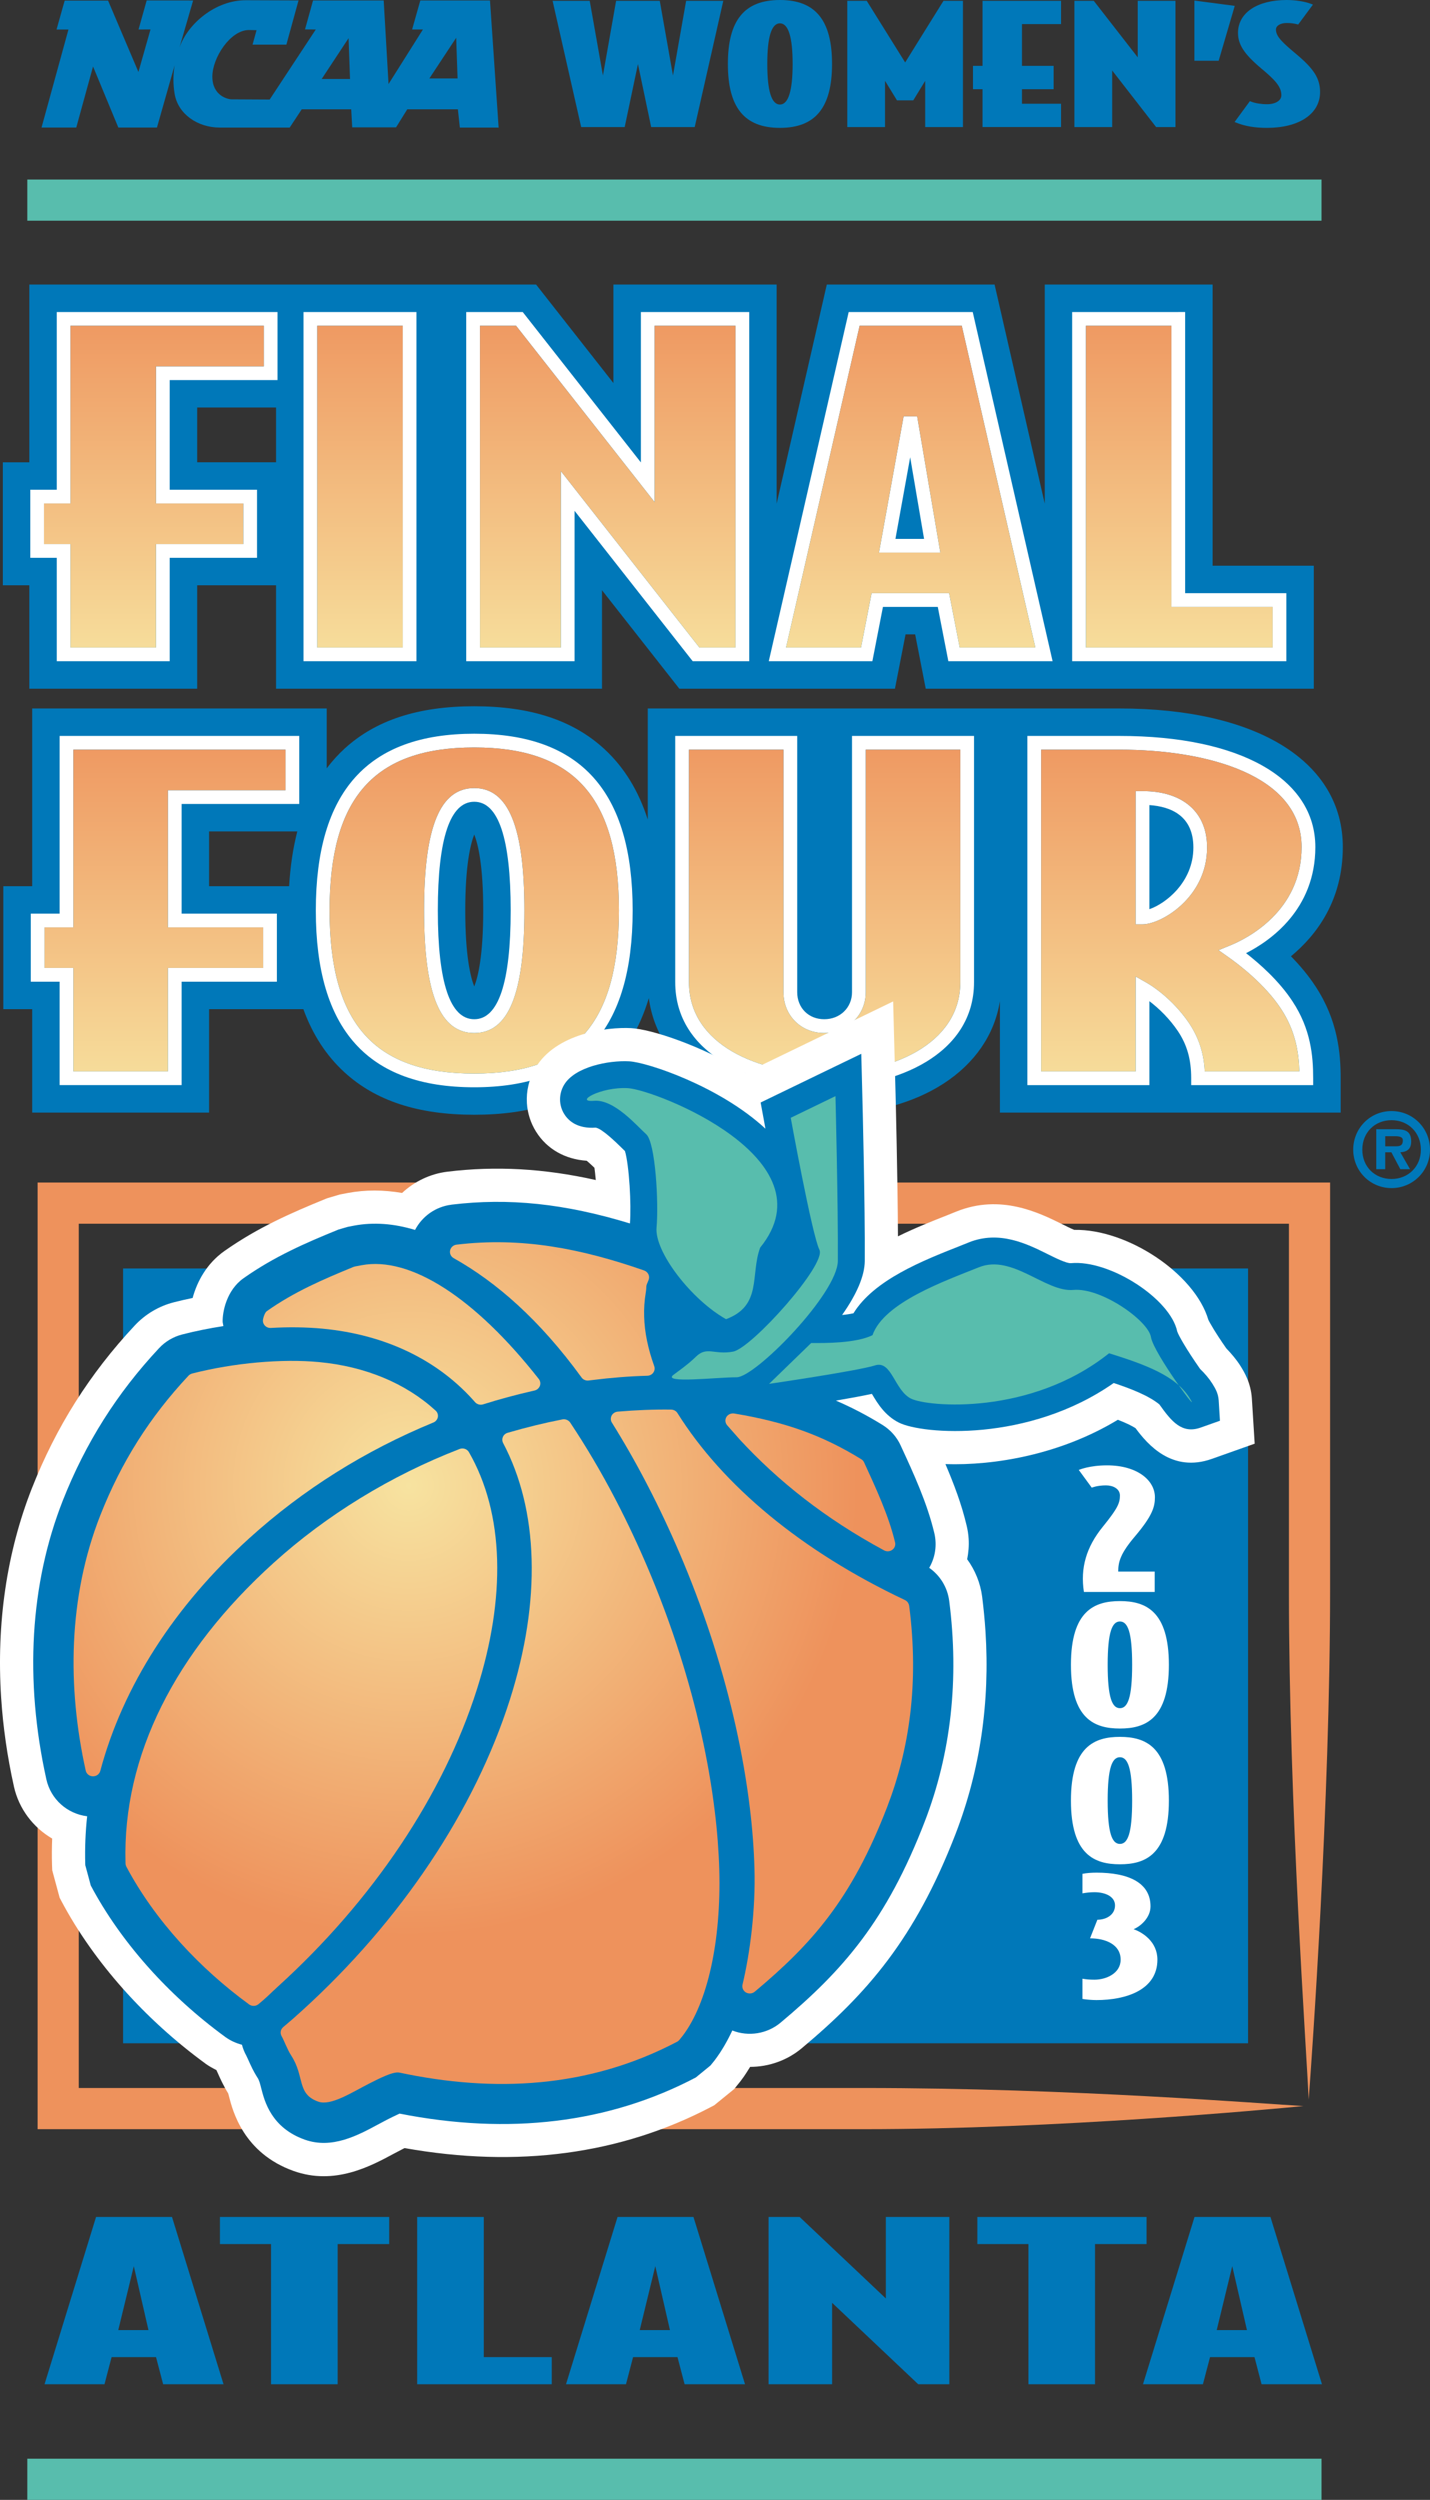
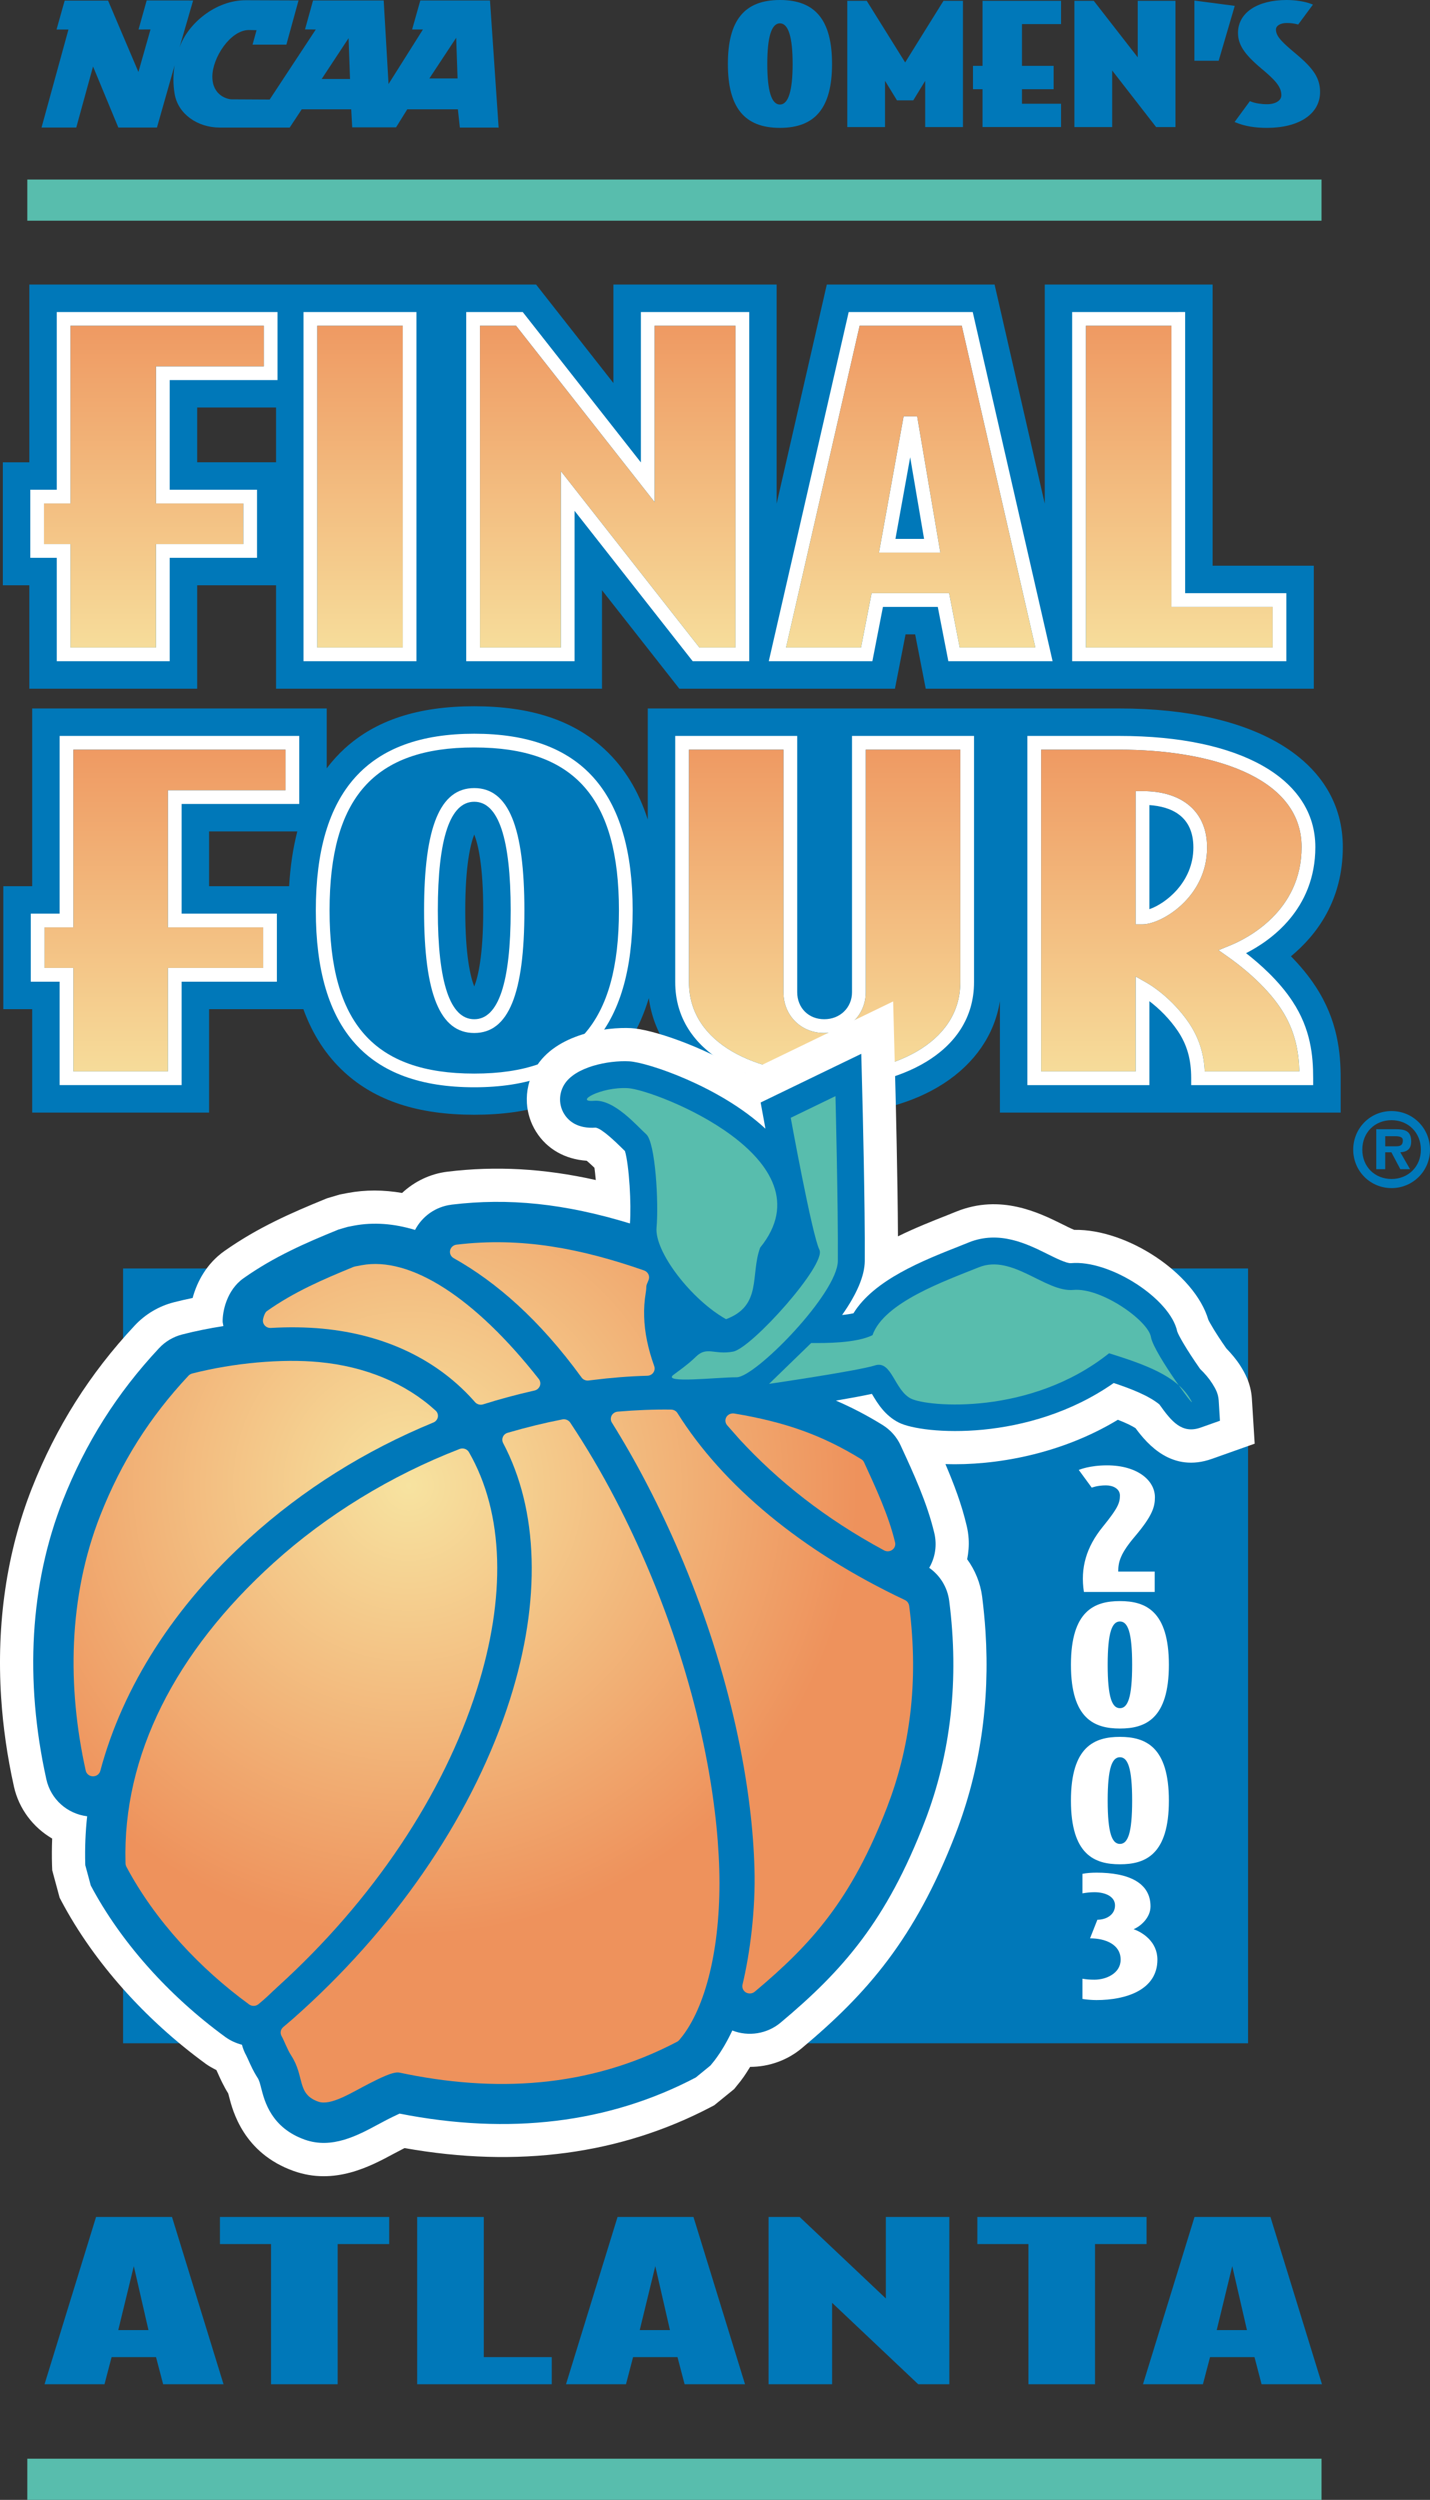
<svg xmlns="http://www.w3.org/2000/svg" version="1.0" id="NCAA_Final_Four-theSLE.com" x="0px" y="0px" width="218.933px" height="382.676px" viewBox="0 0 218.933 382.676" enable-background="new 0 0 218.933 382.676" xml:space="preserve">
  <rect x="0" y="0" width="218.933" height="382.676" fill="#333333" stroke="none" />
-   <path fill="#0078B9" d="M105.047,0.124c0,0-1.61,9.147-2.015,11.439c-0.405-2.292-2.022-11.439-2.022-11.439h-6.684  c0,0-1.613,9.147-2.017,11.439c-0.407-2.292-2.024-11.439-2.024-11.439h-5.685l4.377,19.327h6.663c0,0,1.625-7.729,2.031-9.65  c0.399,1.921,2.022,9.65,2.022,9.65h6.667l4.377-19.327h-0.331H105.047z" />
  <path fill="#0078B9" d="M119.408,0c-5.438,0-7.971,3.107-7.971,9.787c0,6.672,2.532,9.787,7.971,9.787  c5.44,0,7.977-3.114,7.977-9.787C127.384,3.107,124.848,0,119.408,0 M119.408,16.002c-1.291,0-1.938-2.089-1.938-6.215  c0-4.123,0.646-6.216,1.938-6.216c1.286,0,1.944,2.093,1.944,6.216C121.352,13.913,120.694,16.002,119.408,16.002z" />
  <path fill="#0078B9" d="M144.45,0.124c0,0-5.465,8.768-5.87,9.436c-0.413-0.668-5.885-9.436-5.885-9.436h-2.974V19.45h5.777  c0,0,0-5.63,0-7.076c0.596,0.971,1.828,2.987,1.828,2.987h2.497c0,0,1.232-2.016,1.824-2.987c0,1.446,0,7.076,0,7.076h5.781V0.124  h-0.261H144.45z" />
  <path fill="#0078B9" d="M150.424,0.124c0,0,0,9.46,0,9.959c-0.348,0-1.463,0-1.463,0v3.572c0,0,1.115,0,1.463,0  c0,0.475,0,5.795,0,5.795h12.023v-3.569c0,0-5.506,0-5.984,0c0-0.389,0-1.841,0-2.227c0.469,0,4.846,0,4.846,0v-3.572  c0,0-4.377,0-4.846,0c0-0.461,0-5.922,0-6.39c0.479,0,5.984,0,5.984,0V0.124h-0.262H150.424z" />
  <path fill="#0078B9" d="M174.186,0.124c0,0,0,7.365,0,8.652c-0.822-1.053-6.731-8.652-6.731-8.652h-2.962V19.45h5.781  c0,0,0-7.372,0-8.659c0.818,1.06,6.727,8.659,6.727,8.659h2.964V0.124h-0.263H174.186z" />
  <polygon fill="#0078B9" points="182.862,0.089 182.862,0.388 182.862,9.298 186.579,9.298 189.04,0.898 " />
  <path fill="#0078B9" d="M198.441,8.269c-2.033-1.71-3.094-2.657-3.094-3.741c0-0.591,0.678-1.005,1.644-1.005  c0.672,0,1.089,0.065,1.594,0.187l0.17,0.041l2.257-3.049l-0.33-0.124C199.739,0.22,198.324,0,196.991,0  c-4.535,0-7.453,1.975-7.453,5.038c0,1.775,0.947,3.234,3.501,5.389c2.17,1.803,3.139,2.835,3.139,4.157  c0,0.812-0.905,1.37-2.193,1.37c-0.894,0-1.804-0.148-2.443-0.396l-0.186-0.072l-2.341,3.19l0.317,0.124  c1.325,0.527,2.802,0.774,4.652,0.774c4.932,0,8.118-2.15,8.118-5.475C202.102,12.027,201.183,10.558,198.441,8.269z" />
-   <path fill="#EE925C" d="M203.64,181.021h-3.148H5.757v144.91c0,0,94.217,0,126.444,0c29.53,0,62.1-3.027,67.356-3.541  c-5.711-0.312-35.541-2.767-67.441-2.767c-51.931,0-116.435,0-120.057,0c0-5.878,0-126.414,0-132.298c6,0,179.278,0,185.276,0  c0,2.643,0,28.305,0,56.358c0,32.403,2.697,70.447,3.028,77.715c0.475-6.415,3.275-45.415,3.275-78.098  C203.64,207.573,203.64,181.021,203.64,181.021z" />
  <rect x="4.18" y="27.482" fill="#58BDAD" width="198.146" height="6.304" />
  <rect x="4.18" y="376.371" fill="#58BDAD" width="198.146" height="6.305" />
  <rect x="18.843" y="194.177" fill="#0078B9" width="172.236" height="118.602" />
  <path fill="#0078B9" d="M49.249,12.093l4.118-6.25l0.221,6.25H49.249 M65.735,12.01l4.108-6.229l0.209,6.229H65.735 M76.34,19.532  L75.018,0.068H64.351l-1.257,4.446c0,0,1.634,0,1.655,0l-5.263,8.35L58.744,0.068H47.927l-1.229,4.433l1.649,0.013l-7.061,10.724  l-5.817-0.032c-0.613,0-2.958-0.561-2.958-3.472c0-2.911,2.772-7.137,5.589-7.137l1.177,0.023c-0.195,0.716-0.611,2.213-0.611,2.213  h5.178l1.862-6.766l-8.011-0.031c-4.671-0.041-8.943,3.576-10.211,7.23l2.082-7.192l-7.108-0.007l-1.249,4.446l1.833-0.006  l-1.849,6.511L16.549,0.096H9.901L8.655,4.521h1.824l-4.12,15.004h5.317c0,0,2.042-7.433,2.569-9.35  c0.75,1.814,3.871,9.35,3.871,9.35h5.914l2.708-9.532c-0.237,1.418-0.252,2.905-0.003,4.371c0.523,3.128,3.561,5.162,6.878,5.162  h10.74l1.842-2.791h7.576l0.154,2.756h6.714l1.711-2.756H70.1l0.303,2.791L76.34,19.532z" />
  <path fill="#0078B9" d="M213.048,180.477c-2.562,0-4.479-1.873-4.479-4.487c0-2.636,1.917-4.515,4.479-4.515  c2.529,0,4.488,1.878,4.488,4.515C217.537,178.604,215.578,180.477,213.048,180.477 M213.048,181.871  c3.271,0,5.885-2.626,5.885-5.881c0-3.283-2.614-5.913-5.885-5.913c-3.279,0-5.87,2.629-5.87,5.913  C207.178,179.245,209.769,181.871,213.048,181.871 M214.391,176.392c1.081-0.073,1.662-0.533,1.662-1.662  c0-1.621-0.967-1.872-2.375-1.872h-2.97v6.119h1.37v-2.585h0.943l1.369,2.585h1.487L214.391,176.392 M212.079,175.473v-1.548h1.314  c0.593,0,1.383,0,1.383,0.63c0,0.768-0.385,0.918-1.066,0.918H212.079z" />
  <path fill="#0078B9" d="M185.649,86.601c0-8.098,0-43.041,0-43.041h-25.696v33.54l-7.681-33.54h-25.689l-7.681,33.54V43.56H93.914  c0,0,0,10.393,0,15.074C88.793,52.115,82.076,43.56,82.076,43.56H4.489c0,0,0,20.369,0,27.208c-1.432,0-4.054,0-4.054,0v18.824  c0,0,2.622,0,4.054,0c0,4.69,0,15.836,0,15.836h25.7c0,0,0-11.146,0-15.836c2.991,0,9.343,0,12.074,0v15.836h49.903  c0,0,0-10.393,0-15.076c5.124,6.518,11.842,15.076,11.842,15.076h33.008c0,0,1.229-6.29,1.625-8.32c0.715,0,0.753,0,1.469,0  c0.4,2.03,1.621,8.32,1.621,8.32h59.414V86.601C201.145,86.601,190.241,86.601,185.649,86.601 M30.189,70.767  c0-3.366,0-5.014,0-8.383c2.92,0,8.258,0,12.074,0v8.383C39.532,70.767,33.18,70.767,30.189,70.767z" />
  <path fill="#0078B9" d="M197.646,146.387c3.972-3.29,7.939-8.589,7.939-16.718c0-13.091-13.102-21.219-34.204-21.219H99.172v17.007  c-1.418-4.44-3.635-8.036-6.69-10.84c-4.769-4.371-11.273-6.504-19.875-6.504s-15.102,2.134-19.876,6.504  c-0.992,0.916-1.894,1.914-2.711,2.994v-9.161H4.928c0,0,0,20.366,0,27.207c-1.181,0-4.418,0-4.418,0v18.821c0,0,3.238,0,4.418,0  c0,4.69,0,15.833,0,15.833h27.083c0,0,0-11.143,0-15.833c3.998,0,13.156,0,14.433,0c1.419,3.905,3.506,7.113,6.287,9.66  c4.774,4.377,11.274,6.507,19.876,6.507s15.106-2.13,19.875-6.507c3.176-2.908,5.444-6.669,6.853-11.35  c1.406,10.626,12.051,17.857,26.855,17.857c14.653,0,25.238-7.02,26.897-17.393v17.059h52.17v-5.258  c0-3.824-0.44-8.886-3.854-14.062C200.303,149.298,198.982,147.75,197.646,146.387 M72.607,127.745  c0.57,1.432,1.375,4.691,1.375,11.632c0,6.951-0.805,10.2-1.375,11.635c-0.564-1.435-1.377-4.684-1.377-11.635  C71.23,132.429,72.042,129.177,72.607,127.745 M45.518,127.273c-0.654,2.54-1.071,5.324-1.254,8.383c-3.293,0-9.238,0-12.252,0  c0-3.365,0-5.018,0-8.383C35.256,127.273,41.329,127.273,45.518,127.273z" />
  <path fill="#FFFFFF" d="M41.442,47.766H8.691c0,0,0,25.266,0,27.204c-1.153,0-4.052,0-4.052,0v10.417c0,0,2.899,0,4.052,0  c0,1.834,0,15.83,0,15.83h17.292c0,0,0-13.996,0-15.83c1.785,0,13.369,0,13.369,0V74.969c0,0-11.584,0-13.369,0  c0-1.762,0-15.022,0-16.787c1.845,0,16.508,0,16.508,0V47.766H41.442 M40.393,49.865c0,1.373,0,4.846,0,6.219  c-1.846,0-16.51,0-16.51,0v20.988c0,0,11.583,0,13.367,0c0,1.376,0,4.838,0,6.215c-1.784,0-13.367,0-13.367,0s0,14.002,0,15.833  c-1.684,0-11.404,0-13.09,0c0-1.831,0-15.833,0-15.833s-2.899,0-4.054,0c0-1.377,0-4.839,0-6.215c1.155,0,4.054,0,4.054,0  s0-25.26,0-27.207C12.688,49.865,38.495,49.865,40.393,49.865z" />
  <linearGradient id="SVGID_1_" gradientUnits="userSpaceOnUse" x1="23.565" y1="103.942" x2="23.565" y2="44.279">
    <stop offset="0" style="stop-color:#F7E3A0" />
    <stop offset="1" style="stop-color:#EE925C" />
  </linearGradient>
  <path fill="url(#SVGID_1_)" d="M37.249,77.072c-1.784,0-13.367,0-13.367,0V56.083c0,0,14.664,0,16.51,0c0-1.373,0-4.846,0-6.219  c-1.897,0-27.705,0-29.601,0c0,1.947,0,27.207,0,27.207s-2.899,0-4.054,0c0,1.376,0,4.838,0,6.215c1.155,0,4.054,0,4.054,0  s0,14.002,0,15.833c1.687,0,11.406,0,13.09,0c0-1.831,0-15.833,0-15.833s11.583,0,13.367,0  C37.249,81.91,37.249,78.448,37.249,77.072z" />
  <path fill="#FFFFFF" d="M62.709,47.766H46.466v53.45h17.295v-53.45H62.709 M61.658,49.865c0,1.975,0,47.277,0,49.255  c-1.685,0-11.403,0-13.088,0c0-1.979,0-47.28,0-49.255C50.254,49.865,59.973,49.865,61.658,49.865z" />
  <linearGradient id="SVGID_2_" gradientUnits="userSpaceOnUse" x1="55.114" y1="103.942" x2="55.114" y2="44.279">
    <stop offset="0" style="stop-color:#F7E3A0" />
    <stop offset="1" style="stop-color:#EE925C" />
  </linearGradient>
  <path fill="url(#SVGID_2_)" d="M61.658,99.12c0-1.979,0-47.28,0-49.255c-1.685,0-11.403,0-13.088,0c0,1.975,0,47.277,0,49.255  C50.254,99.12,59.973,99.12,61.658,99.12z" />
  <path fill="#FFFFFF" d="M113.654,47.766H98.119c0,0,0,18.335,0,23.022c-3.07-3.91-18.088-23.022-18.088-23.022h-8.653v53.45h16.589  c0,0,0-18.329,0-23.019c3.07,3.909,18.084,23.019,18.084,23.019h8.658v-53.45H113.654 M112.601,49.865c0,1.975,0,47.277,0,49.255  c-1.395,0-4.791,0-5.527,0c-0.613-0.781-21.208-27.004-21.208-27.004s0,25.073,0,27.004c-1.669,0-10.715,0-12.382,0  c0-1.979,0-47.28,0-49.255c1.394,0,4.788,0,5.527,0c0.61,0.781,21.211,26.997,21.211,26.997s0-25.063,0-26.997  C101.887,49.865,110.939,49.865,112.601,49.865z" />
  <linearGradient id="SVGID_3_" gradientUnits="userSpaceOnUse" x1="93.042" y1="103.942" x2="93.042" y2="44.279">
    <stop offset="0" style="stop-color:#F7E3A0" />
    <stop offset="1" style="stop-color:#EE925C" />
  </linearGradient>
  <path fill="url(#SVGID_3_)" d="M112.601,99.12c0-1.979,0-47.28,0-49.255c-1.662,0-10.714,0-12.38,0c0,1.934,0,26.997,0,26.997  S79.62,50.646,79.01,49.865c-0.739,0-4.133,0-5.527,0c0,1.975,0,47.277,0,49.255c1.667,0,10.713,0,12.382,0  c0-1.931,0-27.004,0-27.004s20.595,26.223,21.208,27.004C107.81,99.12,111.207,99.12,112.601,99.12z" />
  <path fill="#FFFFFF" d="M134.799,83.352l-0.23,1.239h9.393l-3.545-20.851l-2.071-0.013L134.799,83.352 M139.349,69.997  c0.898,5.254,1.876,11.025,2.127,12.495c-1.308,0-3.077,0-4.384,0C137.353,81.016,138.394,75.248,139.349,69.997 M148.083,47.766  h-18.148l-12.234,53.45h15.86c0,0,1.349-6.941,1.617-8.311c1.315,0,7.083,0,8.397,0c0.266,1.369,1.617,8.311,1.617,8.311h15.961  l-12.229-53.45H148.083 M147.248,49.865c0.348,1.542,10.719,46.85,11.267,49.255c-2.006,0-10.225,0-11.586,0  c-0.27-1.373-1.622-8.318-1.622-8.318h-11.861c0,0-1.35,6.945-1.622,8.318c-1.365,0-9.486,0-11.482,0  c0.543-2.405,10.909-47.714,11.267-49.255C133.045,49.865,145.809,49.865,147.248,49.865z" />
  <linearGradient id="SVGID_4_" gradientUnits="userSpaceOnUse" x1="139.427" y1="103.942" x2="139.427" y2="44.279">
    <stop offset="0" style="stop-color:#F7E3A0" />
    <stop offset="1" style="stop-color:#EE925C" />
  </linearGradient>
  <path fill="url(#SVGID_4_)" d="M145.306,90.802c0,0,1.353,6.945,1.622,8.318c1.361,0,9.58,0,11.586,0  c-0.548-2.405-10.919-47.714-11.267-49.255c-1.438,0-14.202,0-15.641,0c-0.357,1.542-10.724,46.85-11.267,49.255  c1.996,0,10.117,0,11.482,0c0.272-1.373,1.622-8.318,1.622-8.318H145.306 M134.799,83.352l3.546-19.625l2.071,0.013l3.545,20.851  h-9.393L134.799,83.352z" />
  <path fill="#FFFFFF" d="M180.395,47.766h-16.248v53.45h32.794V90.802c0,0-13.673,0-15.497,0c0-2.002,0-43.037,0-43.037H180.395   M179.344,49.865c0,2.002,0,43.041,0,43.041s13.669,0,15.497,0c0,1.369,0,4.842,0,6.215c-1.893,0-26.702,0-28.588,0  c0-1.979,0-47.28,0-49.255C167.94,49.865,177.659,49.865,179.344,49.865z" />
  <linearGradient id="SVGID_5_" gradientUnits="userSpaceOnUse" x1="180.547" y1="103.942" x2="180.547" y2="44.279">
    <stop offset="0" style="stop-color:#F7E3A0" />
    <stop offset="1" style="stop-color:#EE925C" />
  </linearGradient>
  <path fill="url(#SVGID_5_)" d="M166.253,49.865c0,1.975,0,47.277,0,49.255c1.886,0,26.695,0,28.588,0c0-1.373,0-4.846,0-6.215  c-1.828,0-15.497,0-15.497,0s0-41.038,0-43.041C177.659,49.865,167.94,49.865,166.253,49.865z" />
  <path fill="#FFFFFF" d="M44.767,112.655H9.13c0,0,0,25.266,0,27.2c-1.218,0-4.417,0-4.417,0v10.42c0,0,3.198,0,4.417,0  c0,1.831,0,15.831,0,15.831h18.678c0,0,0-14,0-15.831c1.809,0,14.584,0,14.584,0v-10.42c0,0-12.776,0-14.584,0  c0-1.761,0-15.024,0-16.787c1.864,0,18.008,0,18.008,0v-10.414H44.767 M43.713,114.754c0,1.37,0,4.846,0,6.215  c-1.862,0-18.007,0-18.007,0v20.992c0,0,12.771,0,14.584,0c0,1.37,0,4.839,0,6.208c-1.813,0-14.584,0-14.584,0s0,14.006,0,15.837  c-1.719,0-12.751,0-14.474,0c0-1.831,0-15.837,0-15.837s-3.199,0-4.417,0c0-1.369,0-4.838,0-6.208c1.219,0,4.417,0,4.417,0  s0-25.266,0-27.207C13.147,114.754,41.802,114.754,43.713,114.754z" />
  <linearGradient id="SVGID_6_" gradientUnits="userSpaceOnUse" x1="25.265" y1="169.488" x2="25.265" y2="108.982">
    <stop offset="0" style="stop-color:#F7E3A0" />
    <stop offset="1" style="stop-color:#EE925C" />
  </linearGradient>
  <path fill="url(#SVGID_6_)" d="M40.291,141.961c-1.813,0-14.584,0-14.584,0v-20.992c0,0,16.145,0,18.007,0c0-1.37,0-4.846,0-6.215  c-1.912,0-30.566,0-32.48,0c0,1.941,0,27.207,0,27.207s-3.199,0-4.417,0c0,1.37,0,4.839,0,6.208c1.219,0,4.417,0,4.417,0  s0,14.006,0,15.837c1.722,0,12.755,0,14.474,0c0-1.831,0-15.837,0-15.837s12.771,0,14.584,0  C40.291,146.8,40.291,143.331,40.291,141.961z" />
  <path fill="#FFFFFF" d="M64.927,139.377c0,12.791,2.44,18.752,7.68,18.752s7.678-5.961,7.678-18.752  c0-12.792-2.439-18.738-7.678-18.738S64.927,126.585,64.927,139.377 M67.03,139.377c0-11.043,1.876-16.646,5.577-16.646  c3.703,0,5.579,5.603,5.579,16.646c0,11.043-1.875,16.646-5.579,16.646C68.906,156.022,67.03,150.42,67.03,139.377 M48.352,139.377  c0,18.215,7.934,27.062,24.255,27.062c16.324,0,24.252-8.848,24.252-27.062c0-18.208-7.928-27.06-24.252-27.06  C56.286,112.317,48.352,121.169,48.352,139.377 M50.456,139.377c0-17.255,6.833-24.957,22.151-24.957s22.153,7.702,22.153,24.957  c0,17.262-6.834,24.967-22.153,24.967S50.456,156.639,50.456,139.377z" />
  <linearGradient id="SVGID_7_" gradientUnits="userSpaceOnUse" x1="72.607" y1="169.486" x2="72.607" y2="108.984">
    <stop offset="0" style="stop-color:#F7E3A0" />
    <stop offset="1" style="stop-color:#EE925C" />
  </linearGradient>
-   <path fill="url(#SVGID_7_)" d="M72.607,114.42c-15.318,0-22.151,7.702-22.151,24.957c0,17.262,6.833,24.967,22.151,24.967  s22.153-7.705,22.153-24.967C94.76,122.122,87.925,114.42,72.607,114.42 M72.607,158.129c-5.239,0-7.68-5.961-7.68-18.752  c0-12.792,2.44-18.738,7.68-18.738s7.678,5.947,7.678,18.738C80.285,152.168,77.846,158.129,72.607,158.129z" />
  <path fill="#FFFFFF" d="M148.071,112.655h-17.628v39.231c0,2.361-1.826,4.137-4.253,4.137c-2.398,0-4.136-1.741-4.136-4.137v-39.231  h-18.677v37.7c0,11.05,11.828,16.085,22.812,16.085c11.043,0,22.934-5.035,22.934-16.085v-37.7H148.071 M147.024,114.754  c0,1.982,0,35.601,0,35.601c0,9.605-10.807,13.989-20.834,13.989c-9.979,0-20.713-4.384-20.713-13.989c0,0,0-33.618,0-35.601  c1.72,0,12.753,0,14.471,0c0,1.989,0,37.132,0,37.132c0,3.559,2.69,6.243,6.242,6.243c3.564,0,6.356-2.746,6.356-6.243  c0,0,0-35.143,0-37.132C134.27,114.754,145.299,114.754,147.024,114.754z" />
  <linearGradient id="SVGID_8_" gradientUnits="userSpaceOnUse" x1="126.251" y1="169.486" x2="126.251" y2="108.982">
    <stop offset="0" style="stop-color:#F7E3A0" />
    <stop offset="1" style="stop-color:#EE925C" />
  </linearGradient>
  <path fill="url(#SVGID_8_)" d="M147.024,114.754c-1.725,0-12.754,0-14.478,0c0,1.989,0,37.132,0,37.132  c0,3.497-2.792,6.243-6.356,6.243c-3.552,0-6.242-2.685-6.242-6.243c0,0,0-35.143,0-37.132c-1.718,0-12.751,0-14.471,0  c0,1.982,0,35.601,0,35.601c0,9.605,10.733,13.989,20.713,13.989c10.027,0,20.834-4.384,20.834-13.989  C147.024,150.354,147.024,116.736,147.024,114.754z" />
  <path fill="#FFFFFF" d="M173.869,121.1v20.394h1.047c2.877,0,9.888-4.115,9.888-11.762c0-5.4-3.693-8.631-9.888-8.631H173.869   M175.972,123.24c3.275,0.228,6.734,1.621,6.734,6.491c0,5.344-4.291,8.613-6.734,9.446  C175.972,137.123,175.972,125.03,175.972,123.24 M158.345,112.655h-1.053v53.451h18.68c0,0,0-9.953,0-12.847  c1.428,1.081,3.053,2.64,4.371,4.594c1.41,2.12,2.029,4.343,2.029,7.2v1.053h18.674v-1.053c0-3.438-0.372-7.53-3.153-11.749  c-2.064-3.166-5.085-5.812-7.123-7.395c3.792-1.931,10.609-6.731,10.609-16.24c0-10.496-11.493-17.014-29.998-17.014H158.345   M171.381,114.754c13.49,0,27.895,3.916,27.895,14.915c0,9.832-8.375,14.013-10.946,15.059l-1.772,0.723l1.566,1.107  c1.601,1.129,5.571,4.158,8.015,7.895c2.202,3.352,2.712,6.656,2.795,9.553c-1.749,0-12.809,0-14.487,0  c-0.097-1.989-0.552-4.604-2.355-7.316l-0.003-0.007c-2.033-3.032-4.772-5.251-6.652-6.311l-1.566-0.888c0,0,0,12.726,0,14.522  c-1.719,0-12.757,0-14.471,0c0-1.975,0-47.277,0-49.252C161.17,114.754,171.381,114.754,171.381,114.754z" />
  <linearGradient id="SVGID_9_" gradientUnits="userSpaceOnUse" x1="179.337" y1="169.488" x2="179.337" y2="108.982">
    <stop offset="0" style="stop-color:#F7E3A0" />
    <stop offset="1" style="stop-color:#EE925C" />
  </linearGradient>
  <path fill="url(#SVGID_9_)" d="M188.124,146.559l-1.566-1.107l1.772-0.723c2.571-1.046,10.946-5.227,10.946-15.059  c0-10.999-14.404-14.915-27.895-14.915c0,0-10.211,0-11.983,0c0,1.975,0,47.277,0,49.252c1.714,0,12.752,0,14.471,0  c0-1.796,0-14.522,0-14.522l1.566,0.888c1.88,1.06,4.619,3.279,6.652,6.311l0.003,0.007c1.804,2.711,2.259,5.327,2.355,7.316  c1.679,0,12.738,0,14.487,0c-0.083-2.897-0.593-6.202-2.795-9.553C193.695,150.716,189.724,147.688,188.124,146.559   M174.916,141.493h-1.047V121.1h1.047c6.194,0,9.888,3.231,9.888,8.631C184.803,137.378,177.792,141.493,174.916,141.493z" />
  <path fill="#FFFFFF" d="M176.784,240.576v3.117h-10.836c-0.562-3.641,0.337-6.861,2.929-10.027c2.243-2.768,2.585-3.593,2.585-4.735  c0-1.029-1.054-1.553-2.138-1.553c-1.35,0-2.175,0.352-2.175,0.352l-1.989-2.716c0,0,1.611-0.701,4.312-0.701  c4.614,0,7.347,2.271,7.347,4.894c0,1.47-0.409,2.839-2.994,5.905c-2.254,2.643-2.625,3.92-2.625,5.465H176.784z" />
  <path fill="#FFFFFF" d="M171.461,261.485c-1.199,0-1.876-1.625-1.876-6.639c0-5.015,0.677-6.632,1.876-6.632  c1.201,0,1.871,1.617,1.871,6.632C173.333,259.86,172.663,261.485,171.461,261.485 M171.461,264.6c3.897,0,7.494-1.47,7.494-9.753  c0-8.276-3.597-9.756-7.494-9.756c-3.9,0-7.5,1.479-7.5,9.756C163.961,263.13,167.561,264.6,171.461,264.6z" />
  <path fill="#FFFFFF" d="M171.461,282.265c-1.199,0-1.876-1.617-1.876-6.632c0-5.014,0.677-6.639,1.876-6.639  c1.201,0,1.871,1.625,1.871,6.639C173.333,280.647,172.663,282.265,171.461,282.265 M171.461,285.382  c3.897,0,7.494-1.473,7.494-9.749c0-8.28-3.597-9.756-7.494-9.756c-3.9,0-7.5,1.476-7.5,9.756  C163.961,283.909,167.561,285.382,171.461,285.382z" />
  <path fill="#FFFFFF" d="M173.556,295.32c1.352,0.472,3.642,1.894,3.642,4.663c0,4.615-4.764,6.184-9.334,6.184  c-0.64,0-1.61-0.075-2.14-0.171v-3.098c0.561,0.104,1.087,0.151,1.837,0.151c1.763,0,4.01-0.95,4.01-3.066  c0-2.351-2.361-3.266-4.685-3.266l1.123-2.846c1.355,0,2.701-0.754,2.701-2.192c0-1.349-1.462-2.023-3.149-2.023  c-0.675,0-1.276,0.075-1.837,0.175v-2.99c0.64-0.123,1.349-0.179,2.175-0.179c4.722,0,8.245,1.452,8.245,5.162  C176.144,293.497,174.722,294.818,173.556,295.32z" />
  <path fill="#0078B9" d="M20.486,346.898l2.244,9.787h-4.624L20.486,346.898 M14.705,339.369l-7.886,25.606h9.18l1.086-4.153h6.802  l1.089,4.153h9.247l-7.888-25.606H14.705z" />
  <polygon fill="#0078B9" points="51.696,343.517 51.696,364.976 41.494,364.976 41.494,343.517 33.673,343.517 33.673,339.369   59.586,339.369 59.586,343.517 " />
  <polygon fill="#0078B9" points="74.069,339.369 74.069,360.822 84.474,360.822 84.474,364.976 63.869,364.976 63.869,339.369 " />
  <path fill="#0078B9" d="M100.325,346.898l2.244,9.787h-4.626L100.325,346.898 M94.547,339.369l-7.892,25.606h9.183l1.086-4.153  h6.802l1.086,4.153h9.251l-7.892-25.606H94.547z" />
  <polygon fill="#0078B9" points="127.394,352.508 127.394,364.976 117.669,364.976 117.669,339.369 122.425,339.369 135.623,351.841   135.623,339.369 145.344,339.369 145.344,364.976 140.581,364.976 " />
  <polygon fill="#0078B9" points="167.651,343.517 167.651,364.976 157.454,364.976 157.454,343.517 149.632,343.517 149.632,339.369   175.538,339.369 175.538,343.517 " />
  <path fill="#0078B9" d="M188.657,346.898l2.252,9.787h-4.629L188.657,346.898 M182.882,339.369l-7.891,25.606h9.177l1.088-4.153  h6.807l1.084,4.153h9.248l-7.888-25.606H182.882z" />
  <path fill="#FFFFFF" d="M129.639,156.738c0,0-15.466,7.478-15.47,7.485c-6.849-4.208-14.461-6.669-17.551-6.838  c-3.703-0.199-11.529,0.815-14.653,6.112l0,0c-0.982,1.672-1.412,3.547-1.295,5.389c0.098,1.521,0.567,3.022,1.408,4.36  c1.669,2.66,4.436,4.215,7.744,4.439c0.272,0.224,0.651,0.561,1.187,1.077c0.062,0.461,0.137,1.091,0.207,1.876  c-7.956-1.78-15.306-2.178-22.719-1.277c-2.637,0.324-5.048,1.494-6.938,3.256c-2.834-0.489-5.612-0.503-8.28-0.003  c-0.001,0.003-1.25,0.237-1.25,0.237l-1.923,0.571l-0.242,0.093c-5.223,2.137-10.341,4.353-15.506,7.988  c-2.679,1.893-4.169,4.618-4.866,7.188c-0.974,0.207-1.938,0.417-2.863,0.658c-2.313,0.591-4.385,1.826-6.007,3.564  c-6.878,7.354-12.031,15.507-15.741,24.915c-3.854,9.801-5.438,20.683-4.709,32.008c0.291,4.491,0.939,9.047,1.961,13.645  c0.759,3.418,2.942,6.257,5.854,7.964c-0.052,1.339-0.063,2.677-0.024,3.995l0.033,0.86l0.176,0.654l0.962,3.555l0.272,0.513  c4.909,9.261,12.762,18.102,22.105,24.911c0.514,0.372,1.069,0.668,1.625,0.96c0.081,0.189,0.173,0.383,0.284,0.616l-0.027-0.048  c0.356,0.792,0.837,1.852,1.548,3.001c0.045,0.168,0.126,0.468,0.126,0.468c0.543,2.141,2.199,8.655,9.878,11.397  c6.291,2.244,11.776-0.719,15.398-2.67c-0.023,0.014,0.985-0.521,1.23-0.644c0.008-0.014,0.239-0.12,0.37-0.189  c17.275,3.076,33.067,0.977,46.947-6.312l0.449-0.233l3.061-2.488l0.995-1.236l0.089-0.123c0.478-0.627,0.922-1.318,1.362-2.037  c2.856-0.007,5.679-0.984,7.937-2.884c9.911-8.298,17.31-16.684,23.531-32.82c3.73-9.684,5.266-20.077,4.563-30.961  c-0.11-1.763-0.289-3.531-0.51-5.308c-0.269-2.093-1.073-4.054-2.293-5.733c0.2-1.019,0.294-2.058,0.229-3.104  c-0.041-0.695-0.148-1.387-0.317-2.072c-0.77-3.283-1.971-6.414-3.24-9.391c7.515,0.244,17.591-1.452,26.395-6.786  c1.376,0.533,2.203,0.96,2.711,1.287c1.866,2.528,5.603,6.851,11.687,4.7c0.008-0.003,6.553-2.326,6.553-2.326l-0.433-6.941  c-0.16-2.408-1.188-4.07-1.742-4.955c-0.558-0.895-1.301-1.789-2.175-2.701c-1.749-2.502-2.577-4.01-2.746-4.371  c-2.064-7.03-12.368-13.92-20.535-13.762c-0.536-0.22-1.421-0.66-1.844-0.874c-3.518-1.741-9.409-4.663-16.185-1.934  c0.048-0.021-1.384,0.557-1.384,0.557c-2.319,0.912-4.955,1.955-7.571,3.242c-0.037-8.944-0.364-21.557-0.364-21.705l-0.371-14.257  L129.639,156.738 M163.614,188.285c-0.045,0.006-0.078,0.006-0.12,0.014C163.536,188.291,163.576,188.291,163.614,188.285   M185.016,202.096c0.018,0.064,0.048,0.127,0.048,0.127l0.146,0.561C185.165,202.553,185.078,202.329,185.016,202.096z" />
  <path fill="#0078B9" d="M185.6,211.793c-0.481-0.764-1.114-1.515-1.864-2.236c-2.088-2.981-3.304-5.135-3.503-5.74  c-1.039-4.998-10.312-11-16.271-10.455c-0.66,0.061-2.436-0.819-3.613-1.408c-3.101-1.538-7.356-3.651-12.023-1.771h0.007  l-1.408,0.563c-5.636,2.224-13.121,5.177-16.26,10.29c-0.481,0.104-1.062,0.196-1.741,0.262c2.278-3.234,3.448-6.006,3.473-8.253  c0.059-8.383-0.355-24.667-0.375-25.355l-0.159-6.374l-5.746,2.777l-9.664,4.677l0.565,3.076c0.048,0.303,0.109,0.613,0.168,0.933  c-7-6.494-18.077-10.162-20.845-10.314c-3.162-0.172-8.348,0.837-9.989,3.614c-0.826,1.404-0.813,3.115,0.042,4.474  c0.661,1.053,2.034,2.257,4.807,2.062c1.001,0.165,3.218,2.357,3.961,3.08c0,0,0.256,0.254,0.517,0.509  c0.303,0.96,0.567,3.066,0.715,5.327c0.132,2.061,0.166,4.226,0.049,5.753c-10.015-3.059-18.591-3.937-27.326-2.877l-0.003,0.007  c-2.426,0.296-4.481,1.78-5.569,3.862c-3.232-0.981-6.36-1.216-9.325-0.661l-0.991,0.192c0.011-0.007-1.436,0.42-1.436,0.42  c-4.942,2.013-9.778,4.105-14.501,7.437c-2.63,1.854-3.248,5.2-3.206,6.714c0,0.014,0.048,0.275,0.114,0.613  c-2.143,0.334-4.268,0.764-6.31,1.287h-0.001c-1.361,0.354-2.588,1.073-3.54,2.1c-6.44,6.882-11.259,14.515-14.731,23.316  c-5.016,12.744-5.886,27.5-2.519,42.688c0.674,3.042,3.189,5.272,6.244,5.65c-0.261,2.402-0.359,4.832-0.294,7.269l0.01,0.227  c-0.003-0.034,0.838,3.104,0.838,3.104c4.561,8.597,11.881,16.832,20.611,23.195c0.778,0.561,1.638,0.946,2.533,1.177  c0.149,0.574,0.373,1.136,0.672,1.676l0.326,0.698c0.338,0.758,0.757,1.7,1.37,2.647c0.265,0.402,0.375,0.822,0.588,1.655  c0.498,1.954,1.533,6.029,6.659,7.853c4.163,1.486,8.11-0.646,11.279-2.354l1.311-0.696c0.479-0.24,1.321-0.667,1.929-0.936  c16.761,3.308,32.024,1.473,45.35-5.529l2.243-1.831c0.034-0.038,0.625-0.768,0.625-0.768l0.049-0.069  c0.998-1.314,1.883-2.839,2.674-4.525c2.464,0.968,5.327,0.53,7.398-1.207c9.533-7.978,16.203-15.575,22.057-30.756  c4.03-10.444,5.292-21.814,3.755-33.79c-0.27-2.086-1.392-3.902-3.063-5.072c0.915-1.569,1.218-3.459,0.784-5.301  c-1.084-4.59-3.177-9.143-5.027-13.145l-0.124-0.275c-0.593-1.309-1.573-2.41-2.819-3.173c-2.335-1.442-4.672-2.657-7.096-3.703  c2.069-0.354,4.054-0.716,5.507-1.032c0.829,1.396,1.961,3.311,4.14,4.404c3.6,1.804,19.805,3.088,32.882-6.066  c2.712,0.897,5.386,1.957,6.993,3.279c1.857,2.611,3.447,4.566,6.339,3.537l2.932-1.039l-0.192-3.121  C186.51,213.252,186.024,212.471,185.6,211.793z" />
  <radialGradient id="SVGID_10_" cx="62.511" cy="227.788" r="69.172" gradientUnits="userSpaceOnUse">
    <stop offset="0" style="stop-color:#F7E3A0" />
    <stop offset="1" style="stop-color:#EE925C" />
  </radialGradient>
  <path fill="url(#SVGID_10_)" d="M69.456,192.594c6.587,3.699,13.184,9.477,19.585,18.276c0.244,0.337,0.667,0.517,1.098,0.454  l0.616-0.075c2.708-0.345,5.525-0.571,8.362-0.653c0.364-0.011,0.701-0.187,0.908-0.482c0.206-0.289,0.261-0.654,0.138-0.991  c-0.961-2.671-1.48-5.22-1.542-7.567c-0.042-1.225,0.041-2.426,0.233-3.593c0.228-1.373-0.099-0.764,0.438-2.007  c0.117-0.278,0.117-0.588-0.01-0.87c-0.127-0.272-0.364-0.499-0.658-0.603c-9.58-3.338-18.766-5.168-28.757-3.95  c-0.487,0.069-0.867,0.434-0.961,0.895C68.813,191.892,69.037,192.359,69.456,192.594z" />
  <radialGradient id="SVGID_11_" cx="62.49" cy="227.539" r="68.899" gradientUnits="userSpaceOnUse">
    <stop offset="0" style="stop-color:#F7E3A0" />
    <stop offset="1" style="stop-color:#EE925C" />
  </radialGradient>
  <path fill="url(#SVGID_11_)" d="M111.209,216.914c-0.105,0.186-0.155,0.385-0.147,0.578c0.007,0.247,0.096,0.484,0.262,0.681  l1.947,2.206c5.85,6.335,13.062,12.089,22.086,16.952c0.399,0.21,0.889,0.183,1.25-0.086c0.362-0.263,0.534-0.706,0.431-1.13  c-0.961-4.084-3.002-8.462-4.746-12.262c-0.093-0.198-0.245-0.367-0.431-0.477c-6.028-3.717-11.706-5.707-19.443-7  C111.936,216.301,111.461,216.507,111.209,216.914z" />
  <radialGradient id="SVGID_12_" cx="62.56" cy="227.341" r="69.01" gradientUnits="userSpaceOnUse">
    <stop offset="0" style="stop-color:#F7E3A0" />
    <stop offset="1" style="stop-color:#EE925C" />
  </radialGradient>
  <path fill="url(#SVGID_12_)" d="M38.19,235.448c8.21-7.433,17.691-13.387,28.162-17.695c0.358-0.145,0.61-0.454,0.682-0.823  c0.066-0.367-0.06-0.746-0.345-1.001c-4.594-4.198-10.768-6.759-17.85-7.426c-5.642-0.534-13.01,0.113-19.419,1.751  c-0.217,0.059-0.41,0.176-0.561,0.331c-5.954,6.362-10.29,13.225-13.5,21.37c-4.924,12.513-5.072,26.299-2.235,39.091  c0.112,0.502,0.565,0.863,1.099,0.87c0.534,0.01,1.003-0.337,1.134-0.833C18.8,258.168,26.696,245.845,38.19,235.448z" />
  <radialGradient id="SVGID_13_" cx="62.045" cy="227.489" r="69.293" gradientUnits="userSpaceOnUse">
    <stop offset="0" style="stop-color:#F7E3A0" />
    <stop offset="1" style="stop-color:#EE925C" />
  </radialGradient>
  <path fill="url(#SVGID_13_)" d="M139.201,245.854c-0.05-0.386-0.277-0.739-0.64-0.915c-15.923-7.516-27.926-17.592-34.84-28.625  c-0.206-0.323-0.564-0.529-0.964-0.537c-2.663-0.037-5.419,0.076-8.197,0.316c-0.391,0.038-0.743,0.262-0.922,0.605  c-0.175,0.345-0.158,0.75,0.042,1.074c1.878,3.008,3.668,6.139,5.307,9.299c8.21,15.744,13.823,33.347,15.799,49.555  c0.399,3.249,0.64,6.418,0.722,9.426c0.181,6.226-0.673,12.919-1.829,17.747c-0.111,0.468,0.099,0.95,0.521,1.201  c0.435,0.244,0.971,0.2,1.35-0.113c8.783-7.357,14.825-14.151,20.263-28.247C139.206,267.838,140.726,257.717,139.201,245.854z" />
  <radialGradient id="SVGID_14_" cx="62.461" cy="227.469" r="68.927" gradientUnits="userSpaceOnUse">
    <stop offset="0" style="stop-color:#F7E3A0" />
    <stop offset="1" style="stop-color:#EE925C" />
  </radialGradient>
  <path fill="url(#SVGID_14_)" d="M94.176,229.419c-2.113-4.054-4.426-7.97-6.869-11.642c-0.254-0.382-0.722-0.582-1.191-0.499  c-2.732,0.53-5.561,1.222-8.395,2.051c-0.326,0.093-0.589,0.316-0.722,0.626c-0.137,0.296-0.122,0.645,0.026,0.937  c2.708,5.134,4.176,11.108,4.364,17.754c0.192,6.72-0.922,13.935-3.292,21.426c-5.393,17.017-16.718,33.976-31.901,47.755  c-1.152,1.043-1.577,1.421-2.834,2.478c-0.41,0.345-0.513,0.909-0.258,1.363c0.464,0.843,0.888,2.082,1.479,2.986  c2.112,3.249,0.8,5.871,4.142,7.062c1.927,0.694,5.153-1.425,7.737-2.736c1.67-0.85,3.753-1.91,4.682-1.711  c14.486,3.084,28.965,2.403,42.518-4.721c0.13-0.069,0.238-0.151,0.337-0.269l0.531-0.657c3.805-5.028,5.895-14.471,5.591-25.414  c-0.082-2.859-0.312-5.878-0.691-8.969C107.521,261.623,102.108,244.637,94.176,229.419z" />
  <radialGradient id="SVGID_15_" cx="62.556" cy="227.41" r="69.049" gradientUnits="userSpaceOnUse">
    <stop offset="0" style="stop-color:#F7E3A0" />
    <stop offset="1" style="stop-color:#EE925C" />
  </radialGradient>
  <path fill="url(#SVGID_15_)" d="M73.024,258.573c2.217-7.003,3.256-13.661,3.085-19.798c-0.179-6.27-1.633-11.813-4.313-16.477  c-0.279-0.492-0.894-0.698-1.429-0.492c-10.518,4.068-20.373,10.104-28.497,17.455c-15.07,13.635-23.114,29.529-22.654,45.865  l0.003,0.142c0.006,0.162,0.053,0.33,0.125,0.479c4.407,8.286,11.307,15.63,18.797,21.088c0.428,0.311,1.022,0.296,1.435-0.041  c1.427-1.177,1.634-1.477,2.994-2.716C57.089,290.902,67.904,274.745,73.024,258.573z" />
  <radialGradient id="SVGID_16_" cx="62.583" cy="227.669" r="69.109" gradientUnits="userSpaceOnUse">
    <stop offset="0" style="stop-color:#F7E3A0" />
    <stop offset="1" style="stop-color:#EE925C" />
  </radialGradient>
  <path fill="url(#SVGID_16_)" d="M41.47,203.279c2.73-0.159,5.38-0.125,7.888,0.109c9.643,0.908,17.728,4.798,23.375,11.254  c0.304,0.344,0.792,0.475,1.233,0.336c2.487-0.787,5.136-1.503,7.872-2.119c0.381-0.09,0.688-0.361,0.823-0.716  c0.127-0.345,0.065-0.743-0.165-1.043c-9.797-12.471-19.689-18.82-27.136-17.423l-0.992,0.186c-0.077,0.014-0.153,0.041-0.23,0.065  c-4.708,1.931-9.105,3.823-13.297,6.786c-0.311,0.217-0.6,1.133-0.592,1.493c0.007,0.106,0.029,0.23,0.07,0.345  C40.495,203.014,40.964,203.316,41.47,203.279z" />
  <path fill="#58BDAD" d="M103.133,210.437c-1.944,1.411,6.8,0.372,9.649,0.393c2.842,0.021,15.451-12.812,15.493-17.819  c0.061-8.404-0.365-25.218-0.365-25.218l-6.848,3.317c0,0,3.263,17.944,4.391,20.202c1.115,2.243-10.362,15.045-13.208,15.589  c-2.847,0.544-4.009-0.86-5.678,0.761C105.993,208.214,105.421,208.777,103.133,210.437z" />
  <path fill="#58BDAD" d="M124.194,205.584l-6.448,6.256c0,0,13.661-2.002,16.226-2.828c2.563-0.818,2.951,3.807,5.502,5.086  c2.551,1.277,18.312,2.644,30.325-6.944c5.527,1.722,10.199,3.435,12.306,6.814c2.104,3.372-5.482-6.759-5.892-9.285  c-0.412-2.522-7.612-7.612-11.879-7.224c-4.264,0.389-9.332-5.529-14.471-3.465c-5.124,2.064-14.532,5.368-16.284,10.396  C131.014,205.633,126.324,205.602,124.194,205.584z" />
  <path fill="#58BDAD" d="M111.158,201.937c-5.306-2.974-10.975-10.31-10.641-14.036c0.341-3.735-0.16-12.999-1.582-14.272  c-1.425-1.273-4.891-5.382-7.991-5.12c-3.094,0.255,0.967-2.162,5.172-1.938c4.206,0.23,31.292,10.837,20.263,24.416  C114.847,195.157,116.723,199.858,111.158,201.937z" />
</svg>